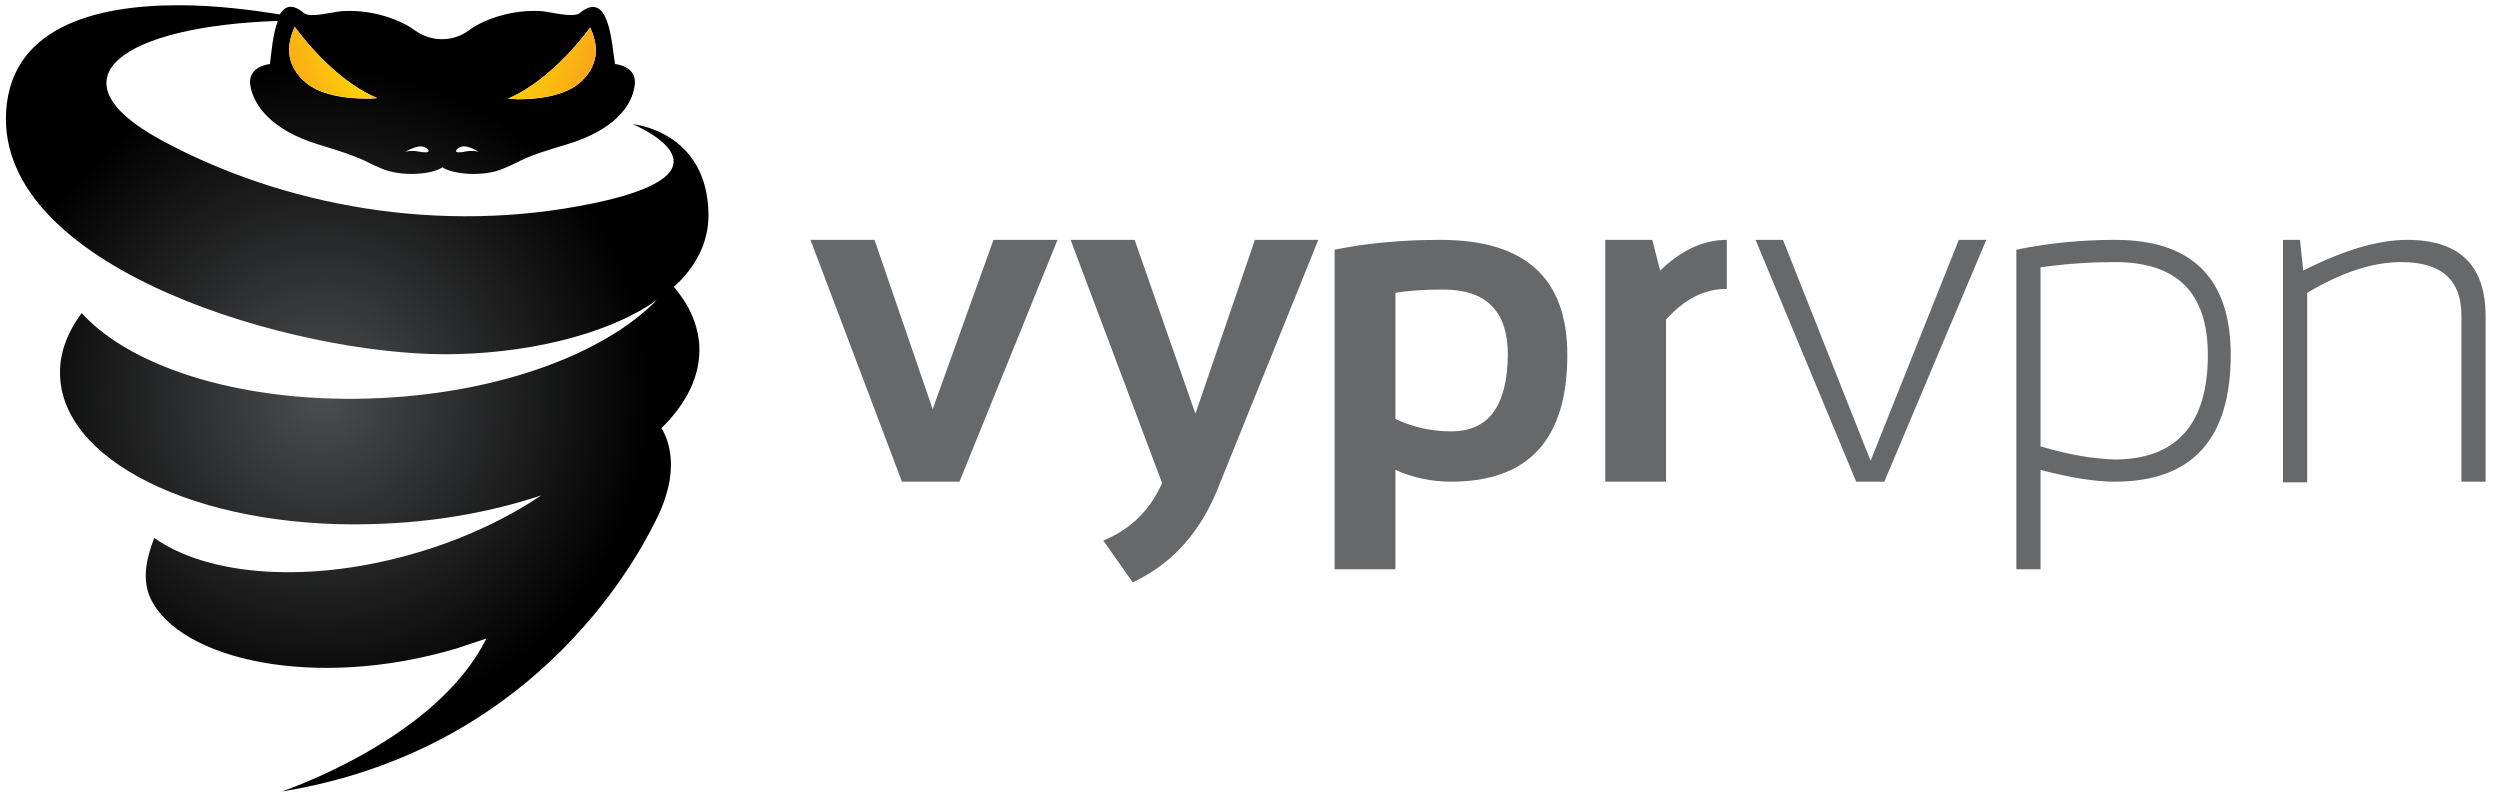
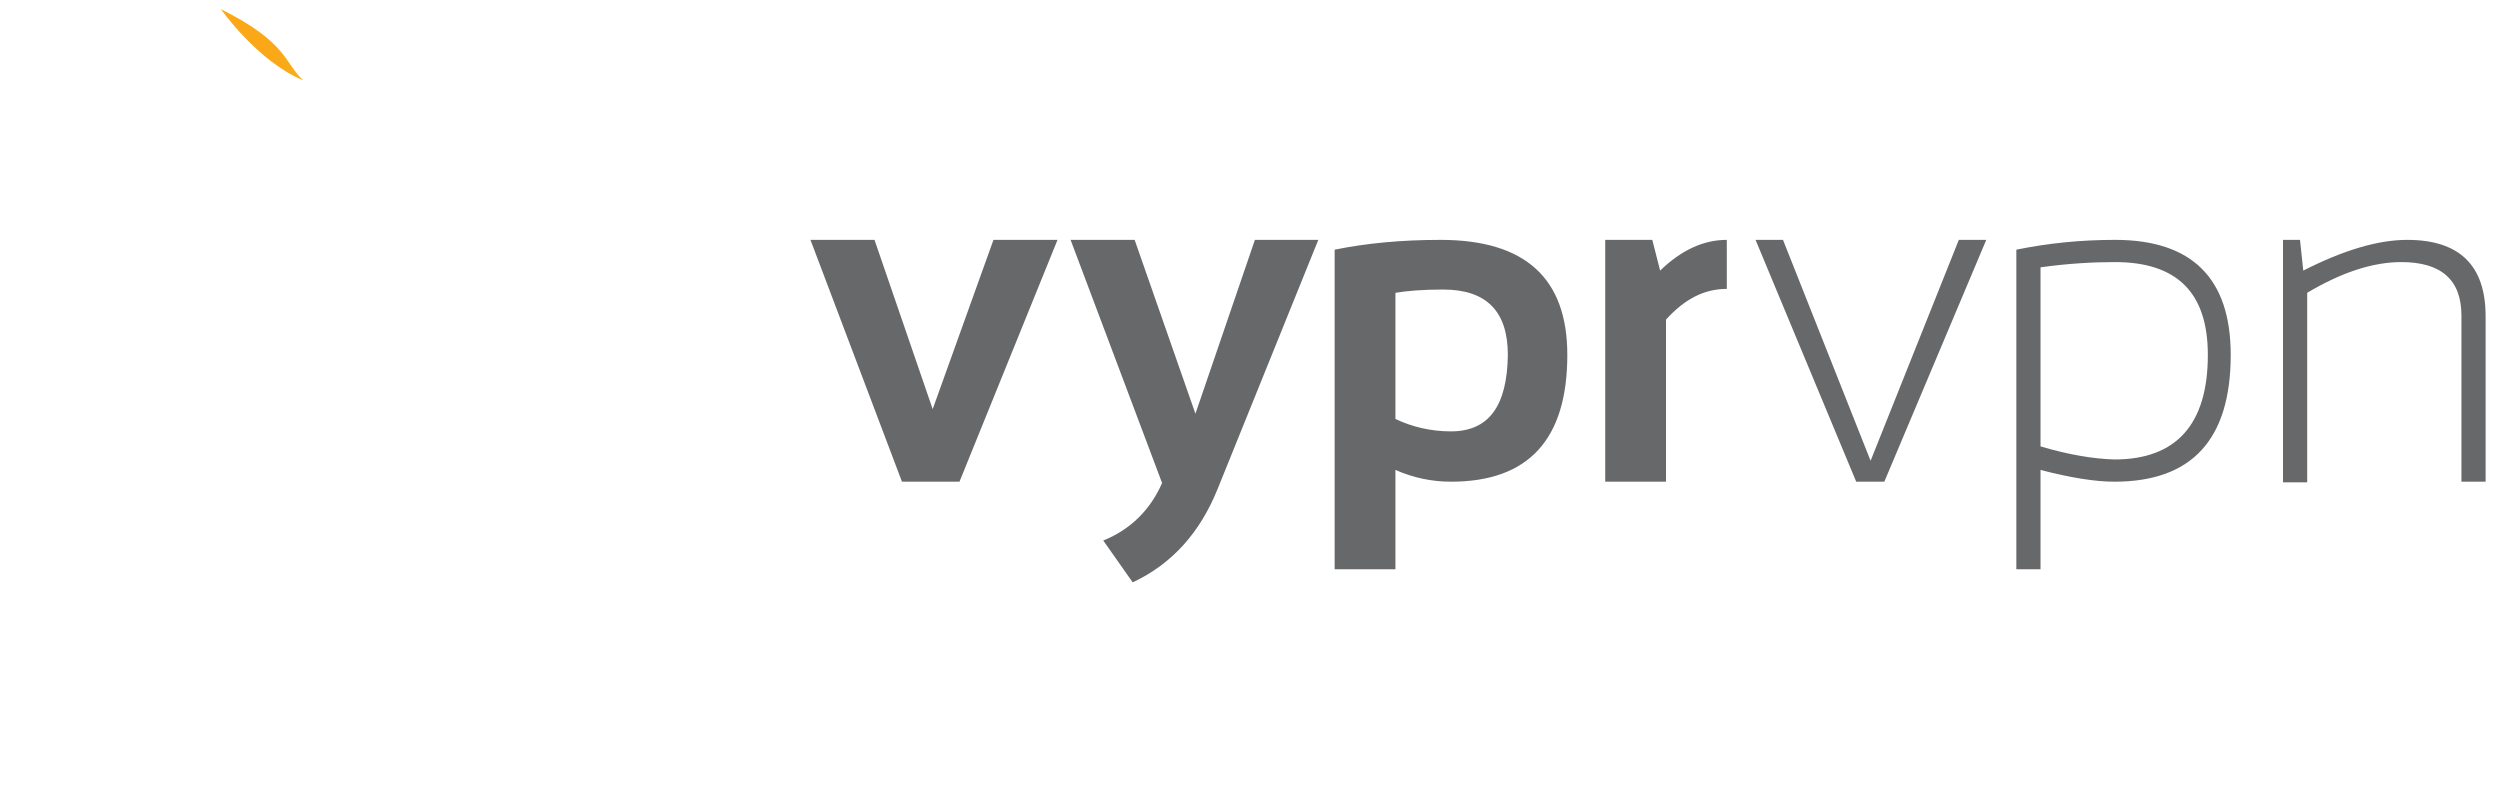
<svg xmlns="http://www.w3.org/2000/svg" version="1.1" id="Layer_1" x="0px" y="0px" viewBox="0 0 382.5 122.6" style="enable-background:new 0 0 382.5 122.6;" xml:space="preserve">
  <style type="text/css"> .st0{fill-rule:evenodd;clip-rule:evenodd;fill:url(#Fill-1_2_);} .st1{fill-rule:evenodd;clip-rule:evenodd;fill:url(#Fill-2_1_);} .st2{fill-rule:evenodd;clip-rule:evenodd;fill:url(#Fill-3_1_);} .st3{fill-rule:evenodd;clip-rule:evenodd;fill:#676869;} </style>
  <desc>Created with Sketch.</desc>
  <g id="vyprvpn_logo">
    <g id="Group-14" transform="translate(12, 34)">
      <g id="logo">
        <radialGradient id="Fill-1_2_" cx="-1718.329" cy="1126.466" r="0.468" gradientTransform="matrix(7.308 106.931 106.931 -7.308 -107859.023 192003.156)" gradientUnits="userSpaceOnUse">
          <stop offset="0" style="stop-color:#4C4D4F" />
          <stop offset="1" style="stop-color:#000000" />
        </radialGradient>
-         <path id="Fill-1" class="st0" d="M52.5-11.6c0.8,0.1,1.5,0.8,0.8,0.9c-0.4,0-0.8,0-1.2-0.1c-0.5-0.1-1.1-0.2-2.1,0 C50.1-10.8,51.6-11.7,52.5-11.6 M58-10.7c-0.6-0.1,0.1-0.8,0.8-0.9c1-0.1,2.4,0.8,2.4,0.8c-0.9-0.2-1.5-0.1-2.1,0 c-0.3,0.1-0.6,0.1-0.9,0.1C58.2-10.7,58.1-10.7,58-10.7 M34.4-21.7c-2.9-2.8-2.4-5.8-1.3-8.2c0,0,5.6,8,12.6,10.9 c0,0-0.6,0.1-1.5,0.1C41.7-18.9,36.9-19.2,34.4-21.7 M65.7-18.9c7-2.9,12.6-10.9,12.6-10.9c1.1,2.4,1.6,5.4-1.3,8.2 c-2.6,2.5-7.3,2.8-9.8,2.8C66.3-18.9,65.7-18.9,65.7-18.9 M56.1,20.2c11.6,0,24.5-2.7,32.4-8.3c-7.9,8.1-23.7,14.1-42.2,15 c-20.3,1-38-4.4-45.8-13c-2.3,3.1-3.5,6.4-3.3,9.8c0.7,13.7,23.1,23.8,50,22.4c8.6-0.4,16.7-2,23.6-4.3 c-5.2,3.5-11.7,6.6-18.8,8.7c-16.4,4.9-32.1,3.7-40.4-2.2c-1.2,3.1-1.9,6.3-0.6,9.2c4.4,9.4,25.1,14.2,46.9,7.7 c1.5-0.5,3-1,4.5-1.5c-7.6,15.5-31.3,23.4-31.3,23.4C68.7,81,84.5,53.4,88.3,45.7c2-3.9,3-8.1,1.9-11.9c-0.2-0.8-0.6-1.6-1-2.3 c3.9-3.8,6-8.1,5.8-12.6c-0.2-3.2-1.5-6.2-3.9-9c3.3-3,5.3-6.7,5.3-11C96.3-14,84.8-15,84.8-15s17.5,7.2-6,12.1 C55.3,2,31.2-2.5,12.6-12.6C-4.7-22,6.8-30,30.5-30.8c-0.8,2.1-1,5.2-1.2,6.6c0,0-3.5,0.3-3,3.3c0.5,3,3.2,6.8,10.4,9 c7.3,2.2,6.6,2.4,9.7,3.7c3.1,1.3,7.7,0.9,9.3-0.2C57.3-7.3,62-6.9,65-8.2c3.2-1.3,2.5-1.6,9.7-3.7c7.3-2.2,10-5.9,10.4-9 c0.5-3-3-3.3-3-3.3c-0.5-2.8-0.8-11.6-5.4-7.8c-1,0.8-4.5-0.2-5.9-0.3c-5-0.3-9.3,1.6-11,2.9c-1.7,1.3-3.5,1.4-4.2,1.4 c-0.7,0-2.4-0.1-4.2-1.4c-1.7-1.3-6-3.2-11-2.9c-1.5,0.1-4.9,1.1-5.9,0.3c-1.8-1.5-2.9-1.1-3.7,0.2c-3.8-0.6-9.5-1.4-15.5-1.4 c-12.6,0-26.4,3.3-26.4,17.5C-10.9,7.6,33.2,20.2,56.1,20.2z" />
        <linearGradient id="Fill-2_1_" gradientUnits="userSpaceOnUse" x1="-1602.145" y1="1021.686" x2="-1601.492" y2="1021.474" gradientTransform="matrix(13.476 0 0 -10.948 21659.045 11160.607)">
          <stop offset="0" style="stop-color:#FDD005" />
          <stop offset="1" style="stop-color:#FAA818" />
        </linearGradient>
-         <path id="Fill-2" class="st1" d="M65.7-18.9c0,0,7.8,0.7,11.3-2.7c2.9-2.8,2.4-5.8,1.3-8.2C78.3-29.8,72.7-21.9,65.7-18.9" />
        <linearGradient id="Fill-3_1_" gradientUnits="userSpaceOnUse" x1="-1601.703" y1="1021.68" x2="-1602.394" y2="1021.452" gradientTransform="matrix(13.478 0 0 -10.948 21628.994 11160.607)">
          <stop offset="0" style="stop-color:#FDD005" />
          <stop offset="1" style="stop-color:#FAA818" />
        </linearGradient>
-         <path id="Fill-3" class="st2" d="M34.4-21.7c3.6,3.4,11.3,2.7,11.3,2.7c-7-2.9-12.6-10.9-12.6-10.9C32-27.5,31.5-24.4,34.4-21.7" />
+         <path id="Fill-3" class="st2" d="M34.4-21.7c-7-2.9-12.6-10.9-12.6-10.9C32-27.5,31.5-24.4,34.4-21.7" />
      </g>
      <g id="logotype" transform="translate(123, 36)">
        <path id="Fill-1_1_" class="st3" d="M-11-33.3h9.8L7.7-7.4L17-33.3h9.8l-15,37H3L-11-33.3z M28.8-33.3h9.8l9.3,26.6l9.1-26.6h9.7 L51.3,4.8c-2.7,6.7-7,11.5-13,14.3l-4.5-6.4C38,11,41,8,42.8,3.9L28.8-33.3z M69.2-31.8c4.9-1,10.3-1.5,16.2-1.5 c13,0,19.4,5.9,19.4,17.6c0,12.9-5.9,19.4-17.8,19.4c-2.9,0-5.8-0.6-8.5-1.8v15.2h-9.3V-31.8z M78.5-5.9v-19.3 c1.8-0.3,4.2-0.5,7.3-0.5c6.6,0,9.9,3.3,9.9,10C95.6-7.9,92.8-4,87-4C83.9-4,81-4.7,78.5-5.9z M110.6,3.7v-37h7.2l1.2,4.7 c3.2-3.1,6.6-4.7,10.2-4.7v7.5c-3.5,0-6.5,1.6-9.3,4.7V3.7H110.6z M133.6-33.3h4.2l13.4,33.8l13.5-33.8h4.2l-15.6,37H149 L133.6-33.3z M173.5-31.8c4.9-1,9.9-1.5,15.1-1.5c11.8,0,17.7,5.9,17.7,17.6c0,12.9-5.9,19.4-17.8,19.4c-2.9,0-6.7-0.6-11.3-1.8 v15.2h-3.7V-31.8z M177.2-1.7v-27.4c4.3-0.6,8.1-0.8,11.4-0.8c9.5,0,14.2,4.7,14.2,14.2c0,10.6-4.8,16-14.3,16 C185.3,0.2,181.6-0.4,177.2-1.7z M214.3,3.7v-37h2.6l0.5,4.7c6.1-3.1,11.4-4.7,15.9-4.7c8,0,12,3.9,12,11.7V3.7h-3.7v-25.4 c0-5.5-3.1-8.2-9.2-8.2c-4.4,0-9.2,1.6-14.4,4.7v29H214.3z" />
      </g>
    </g>
  </g>
</svg>